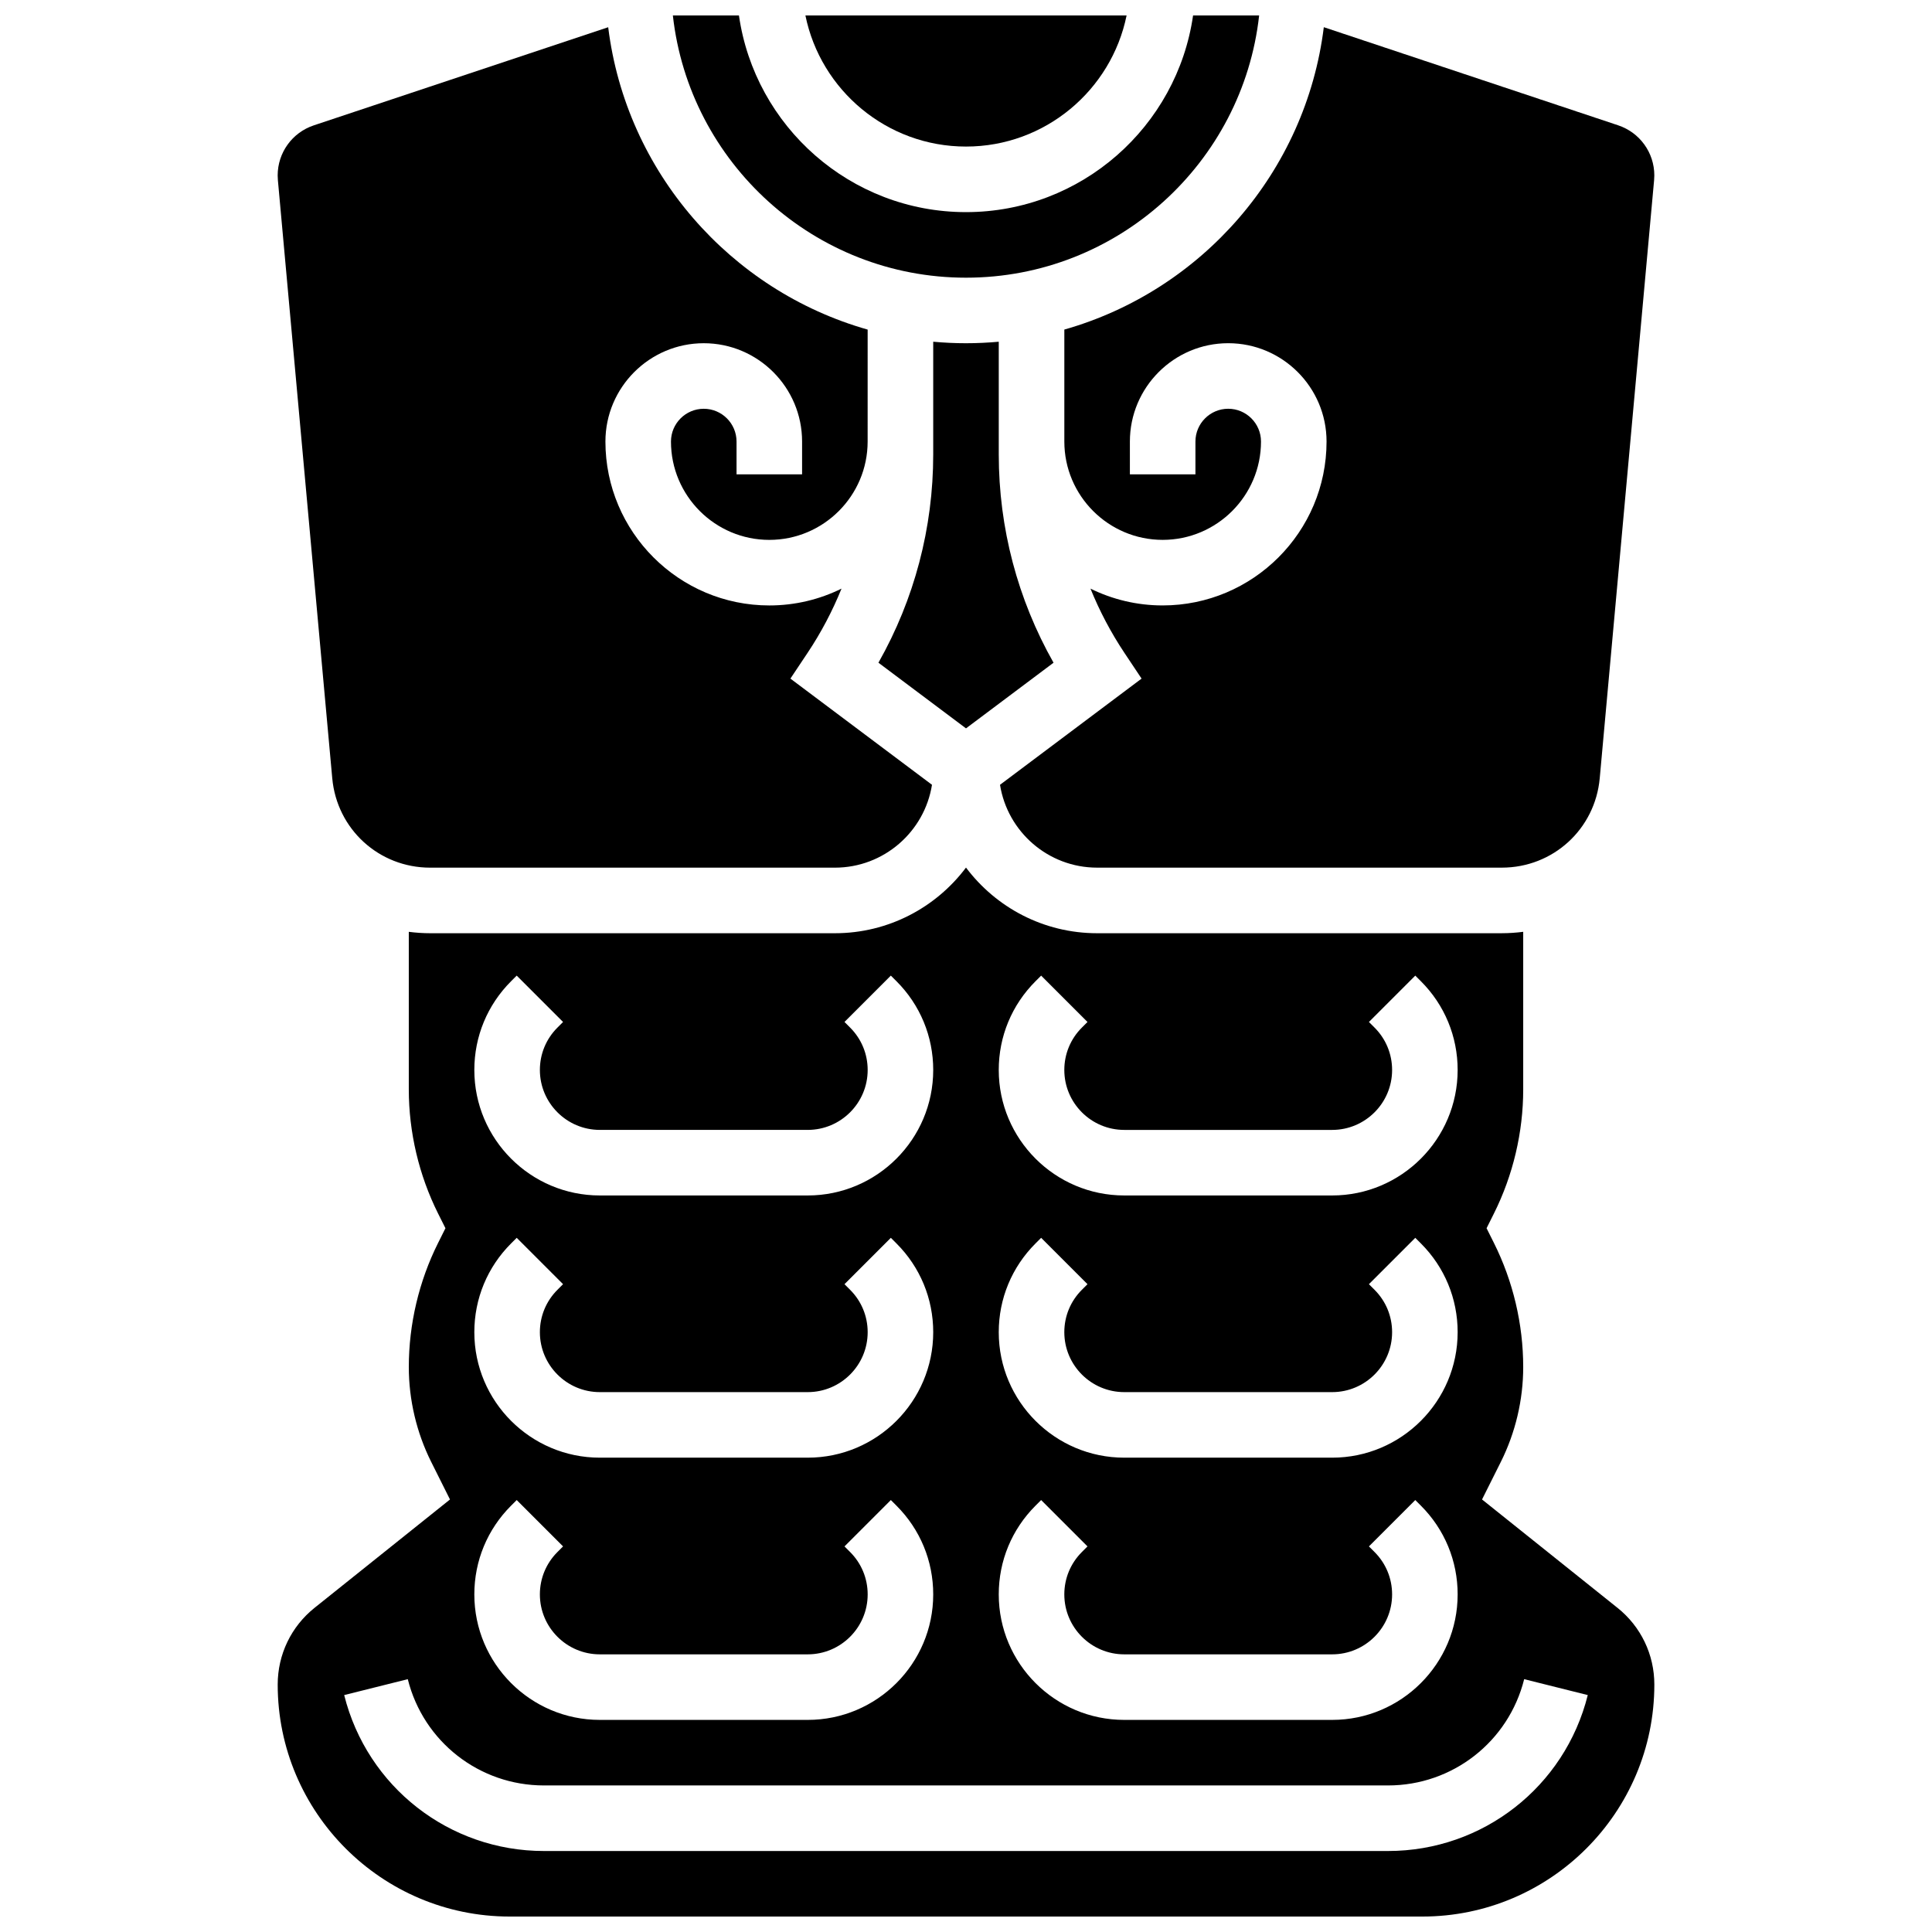
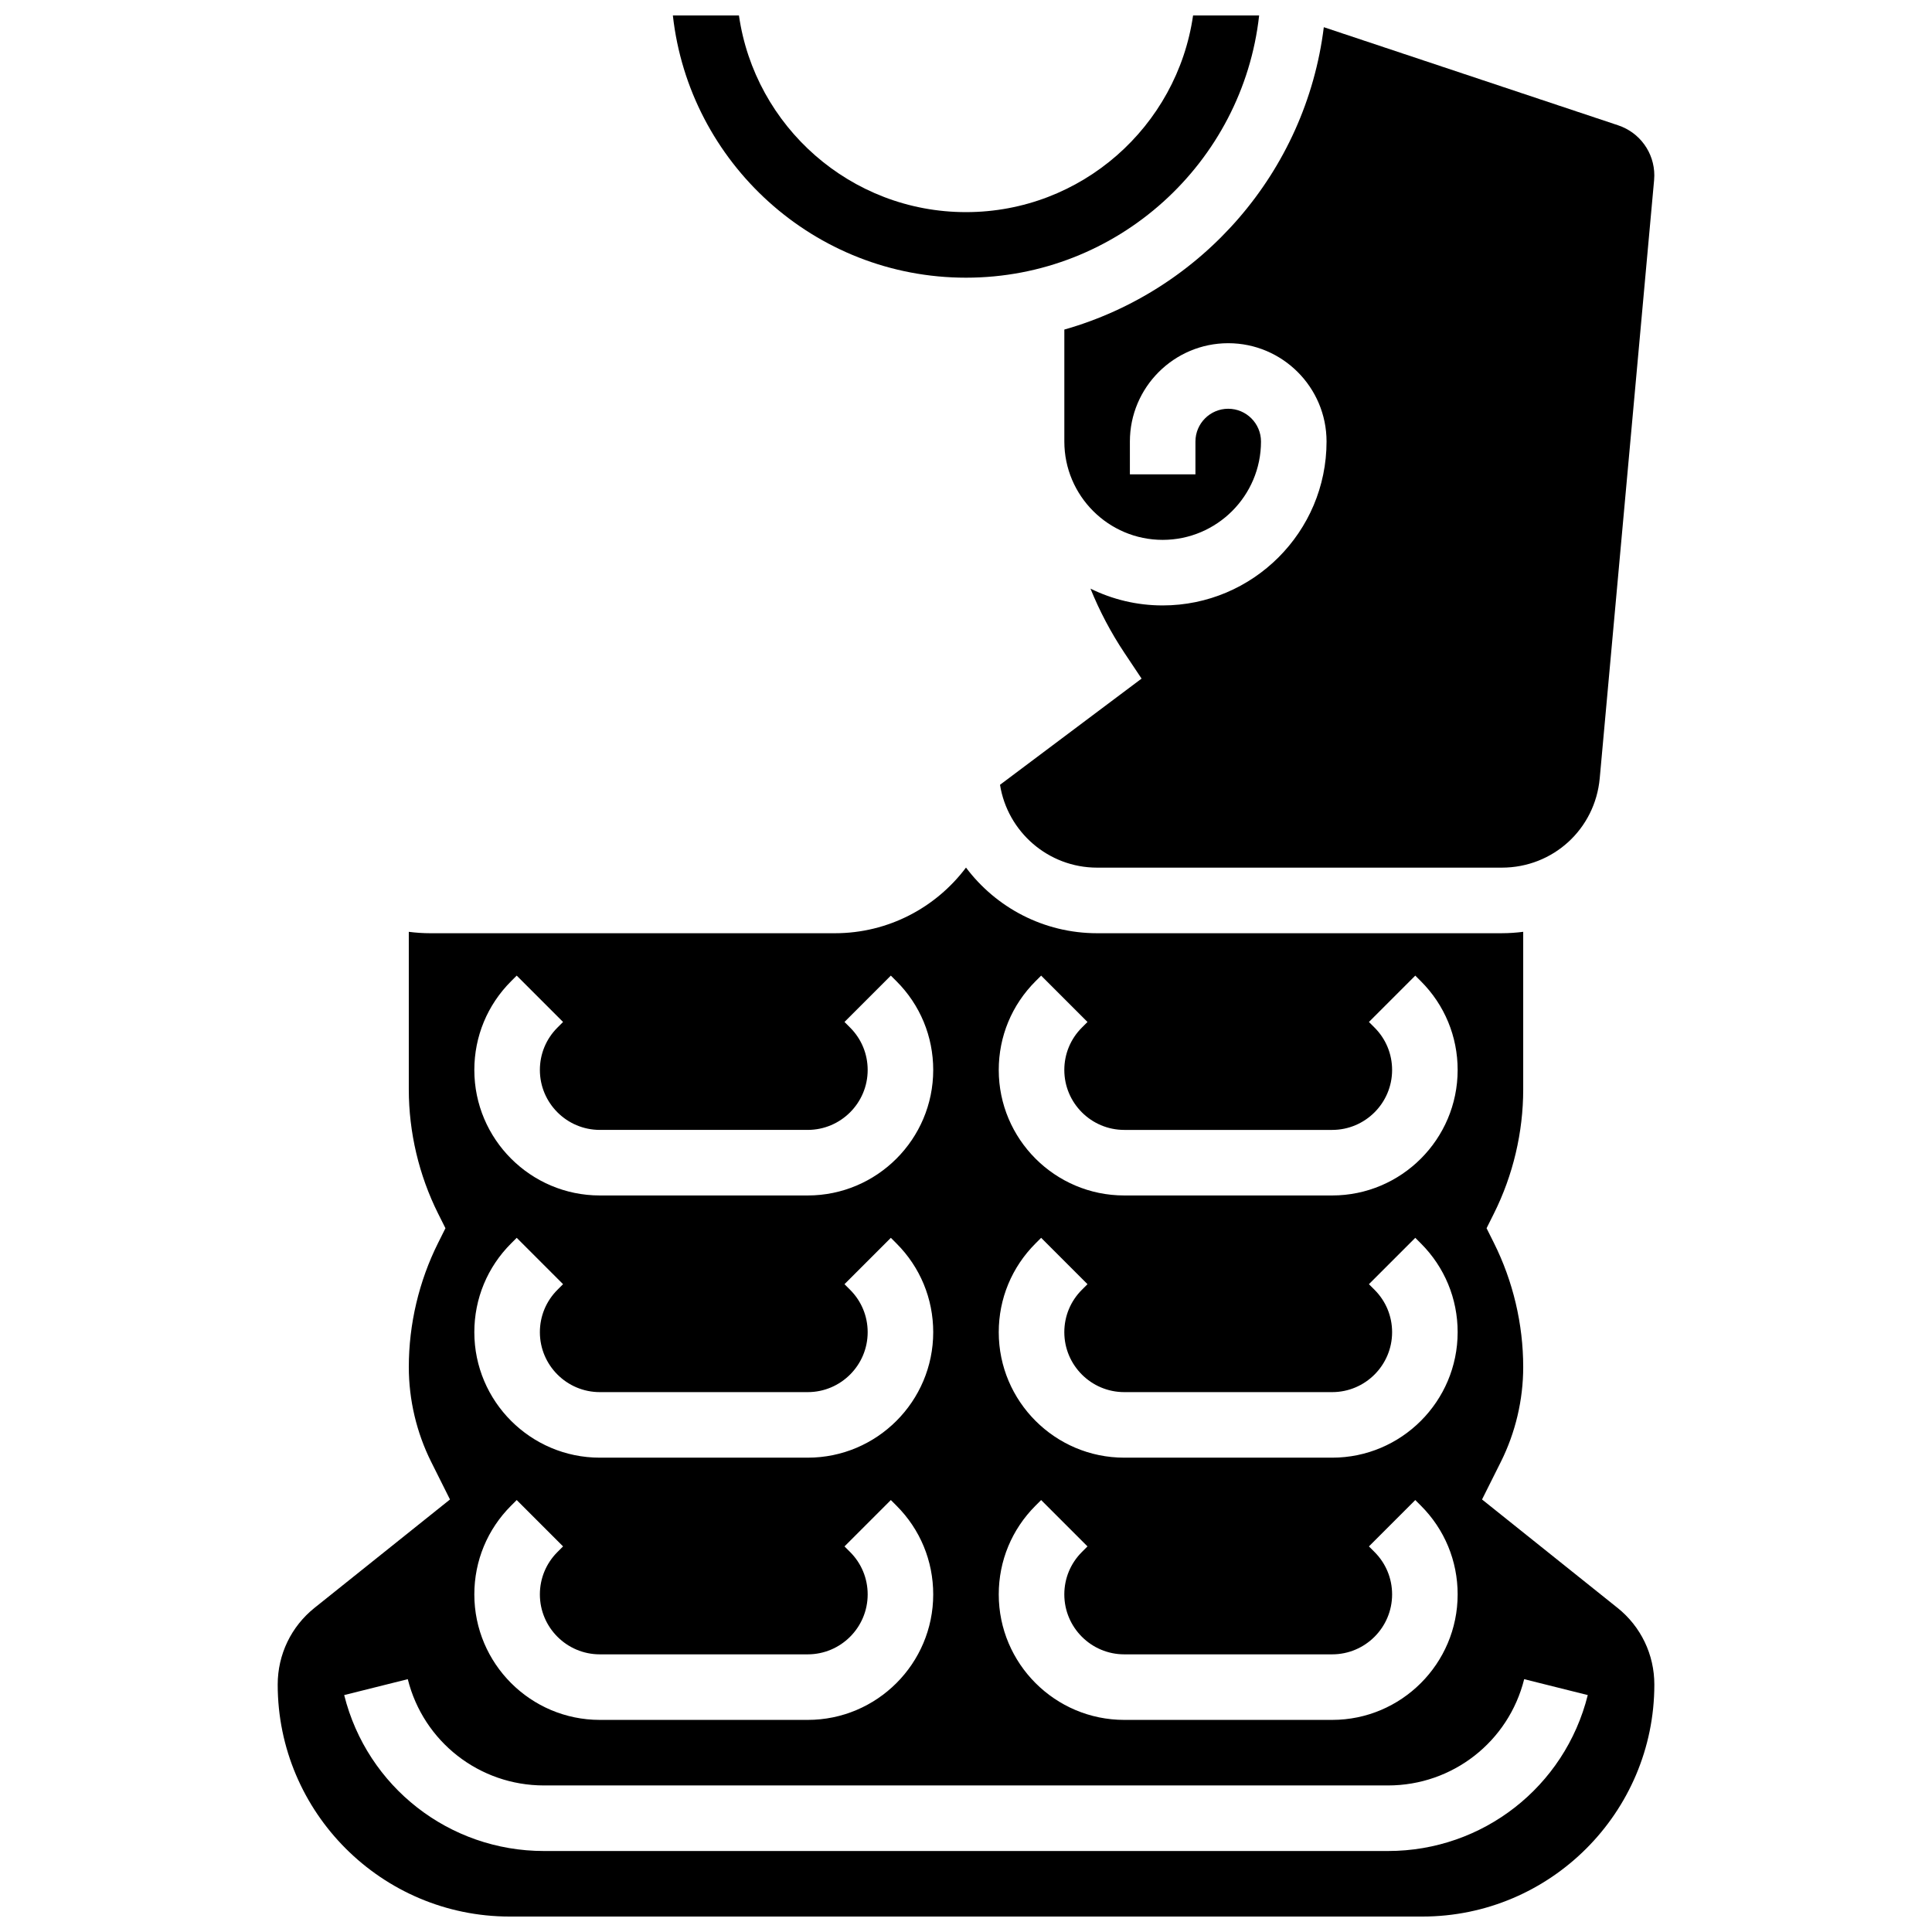
<svg xmlns="http://www.w3.org/2000/svg" width="800px" height="800px" version="1.1" viewBox="144 144 512 512">
  <defs>
    <clipPath id="c">
      <path d="m357 148.09h86v34.906h-86z" />
    </clipPath>
    <clipPath id="b">
      <path d="m322 148.09h156v69.906h-156z" />
    </clipPath>
    <clipPath id="a">
      <path d="m217 373h366v278.9h-366z" />
    </clipPath>
  </defs>
  <g clip-path="url(#c)">
-     <path d="m400 182.84c20.973 0 38.523-14.945 42.559-34.746h-85.117c4.035 19.801 21.582 34.746 42.559 34.746z" />
-   </g>
+     </g>
  <g clip-path="url(#b)">
    <path d="m400 217.59c40.172 0 73.348-30.457 77.684-69.492h-17.508c-4.231 29.426-29.598 52.117-60.176 52.117s-55.945-22.691-60.172-52.117h-17.512c4.336 39.031 37.512 69.492 77.684 69.492z" />
  </g>
-   <path d="m232.05 350.24c1.23 13.512 12.387 23.699 25.953 23.699h107.25c12.973 0 23.762-9.531 25.734-21.961l-37.52-28.141 4.559-6.836c3.594-5.391 6.586-11.09 8.984-17.008-5.777 2.852-12.27 4.457-19.133 4.457-23.949 0-43.434-19.484-43.434-43.434 0-14.367 11.691-26.059 26.059-26.059 14.367 0 26.059 11.691 26.059 26.059v8.688h-17.371v-8.688c0-4.789-3.898-8.688-8.688-8.688-4.789 0-8.688 3.898-8.688 8.688 0 14.367 11.691 26.059 26.059 26.059s26.059-11.691 26.059-26.059l0.004-29.672c-36.391-10.328-64.004-41.734-68.758-80.129l-78.027 26.008c-5.723 1.91-9.566 7.242-9.566 13.273 0 0.422 0.02 0.848 0.059 1.258z" />
  <path d="m426.06 231.34v29.672c0 14.367 11.691 26.059 26.059 26.059 14.367 0 26.059-11.691 26.059-26.059 0-4.789-3.898-8.688-8.688-8.688-4.789 0-8.688 3.898-8.688 8.688v8.688h-17.371v-8.688c0-14.367 11.691-26.059 26.059-26.059 14.367 0 26.059 11.691 26.059 26.059 0 23.949-19.484 43.434-43.434 43.434-6.863 0-13.355-1.605-19.129-4.453 2.398 5.918 5.394 11.617 8.984 17.008l4.559 6.836-37.516 28.141c1.973 12.426 12.758 21.957 25.73 21.957h107.25c13.566 0 24.727-10.188 25.953-23.699l14.406-158.48c0.039-0.418 0.059-0.844 0.059-1.266 0-6.031-3.844-11.363-9.566-13.273l-78.023-26.008c-4.754 38.395-32.371 69.801-68.762 80.129z" />
-   <path d="m400 234.96c-2.93 0-5.824-0.141-8.688-0.398v29.883c0 19.453-4.996 38.367-14.516 55.18l23.203 17.402 23.199-17.398c-9.516-16.816-14.516-35.73-14.516-55.184v-29.883c-2.859 0.258-5.758 0.398-8.684 0.398z" />
  <g clip-path="url(#a)">
    <path d="m572.63 570.08-35.875-28.703 4.977-9.949c3.883-7.766 5.934-16.461 5.934-25.141 0-11.363-2.688-22.746-7.769-32.914l-1.941-3.883 1.941-3.883c5.082-10.168 7.769-21.547 7.769-32.914v-41.754c-1.855 0.238-3.75 0.371-5.672 0.371l-107.25 0.004c-14.191 0-26.816-6.84-34.746-17.398-7.93 10.555-20.551 17.398-34.742 17.398h-107.25c-1.922 0-3.812-0.133-5.672-0.371v41.754c0 11.363 2.688 22.746 7.769 32.914l1.945 3.879-1.941 3.883c-5.086 10.168-7.769 21.551-7.769 32.914 0 8.68 2.055 17.375 5.938 25.145l4.973 9.945-35.875 28.703c-6.219 4.973-9.781 12.387-9.781 20.348 0 33.898 27.578 61.477 61.477 61.477h241.87c33.898 0 61.477-27.578 61.477-61.477 0.004-7.961-3.562-15.375-9.777-20.348zm-154.21-166.04 1.492-1.492 12.285 12.285-1.492 1.492c-3 3-4.652 6.988-4.652 11.23 0 8.758 7.125 15.883 15.883 15.883h55.102c8.758 0 15.883-7.125 15.883-15.883 0-4.242-1.652-8.23-4.652-11.23l-1.492-1.492 12.285-12.285 1.492 1.492c6.281 6.281 9.738 14.633 9.738 23.516-0.004 18.336-14.922 33.254-33.258 33.254h-55.102c-18.336 0-33.254-14.918-33.254-33.258 0-8.883 3.461-17.23 9.742-23.512zm0 69.488 1.492-1.492 12.285 12.285-1.492 1.492c-3 3-4.652 6.988-4.652 11.23 0 8.758 7.125 15.883 15.883 15.883h55.102c8.758 0 15.883-7.125 15.883-15.883 0-4.242-1.652-8.23-4.652-11.23l-1.492-1.492 12.285-12.285 1.492 1.492c6.281 6.281 9.738 14.633 9.738 23.516-0.004 18.336-14.922 33.254-33.258 33.254h-55.102c-18.336 0-33.254-14.918-33.254-33.254 0-8.883 3.461-17.234 9.742-23.516zm0 69.492 1.492-1.492 12.285 12.285-1.492 1.492c-3 3-4.652 6.988-4.652 11.23 0 8.758 7.125 15.883 15.883 15.883h55.102c8.758 0 15.883-7.125 15.883-15.883 0-4.242-1.652-8.23-4.652-11.23l-1.492-1.492 12.285-12.285 1.492 1.492c6.281 6.281 9.738 14.633 9.738 23.516-0.004 18.336-14.922 33.254-33.258 33.254h-55.102c-18.336 0-33.254-14.918-33.254-33.254 0-8.887 3.461-17.234 9.742-23.516zm-138.98-138.98 1.492-1.492 12.285 12.285-1.492 1.492c-3 2.996-4.652 6.984-4.652 11.227 0 8.758 7.125 15.883 15.883 15.883h55.102c8.758 0 15.883-7.125 15.883-15.883 0-4.242-1.652-8.23-4.652-11.23l-1.492-1.492 12.285-12.285 1.492 1.492c6.281 6.281 9.738 14.633 9.738 23.516 0 18.34-14.918 33.258-33.254 33.258h-55.102c-18.336 0-33.254-14.918-33.254-33.258 0-8.883 3.461-17.23 9.738-23.512zm0 69.488 1.492-1.492 12.285 12.285-1.492 1.492c-3 3-4.652 6.988-4.652 11.23 0 8.758 7.125 15.883 15.883 15.883h55.102c8.758 0 15.883-7.125 15.883-15.883 0-4.242-1.652-8.23-4.652-11.23l-1.492-1.492 12.285-12.285 1.492 1.492c6.281 6.281 9.738 14.633 9.738 23.516 0 18.336-14.918 33.254-33.254 33.254h-55.102c-18.336 0-33.254-14.918-33.254-33.254 0-8.883 3.461-17.234 9.738-23.516zm0 69.492 1.492-1.492 12.285 12.285-1.492 1.492c-3 3-4.652 6.988-4.652 11.23 0 8.758 7.125 15.883 15.883 15.883h55.102c8.758 0 15.883-7.125 15.883-15.883 0-4.242-1.652-8.23-4.652-11.23l-1.492-1.492 12.285-12.285 1.492 1.492c6.281 6.281 9.738 14.633 9.738 23.516 0 18.336-14.918 33.254-33.254 33.254h-55.102c-18.336 0-33.254-14.918-33.254-33.254 0-8.887 3.461-17.234 9.738-23.516zm232.41 91.516h-223.71c-25.082 0-46.844-16.992-52.926-41.324l16.852-4.215c4.144 16.582 18.98 28.164 36.074 28.164h223.71c17.094 0 31.93-11.582 36.074-28.164l16.852 4.215c-6.078 24.332-27.844 41.324-52.926 41.324z" />
  </g>
</svg>